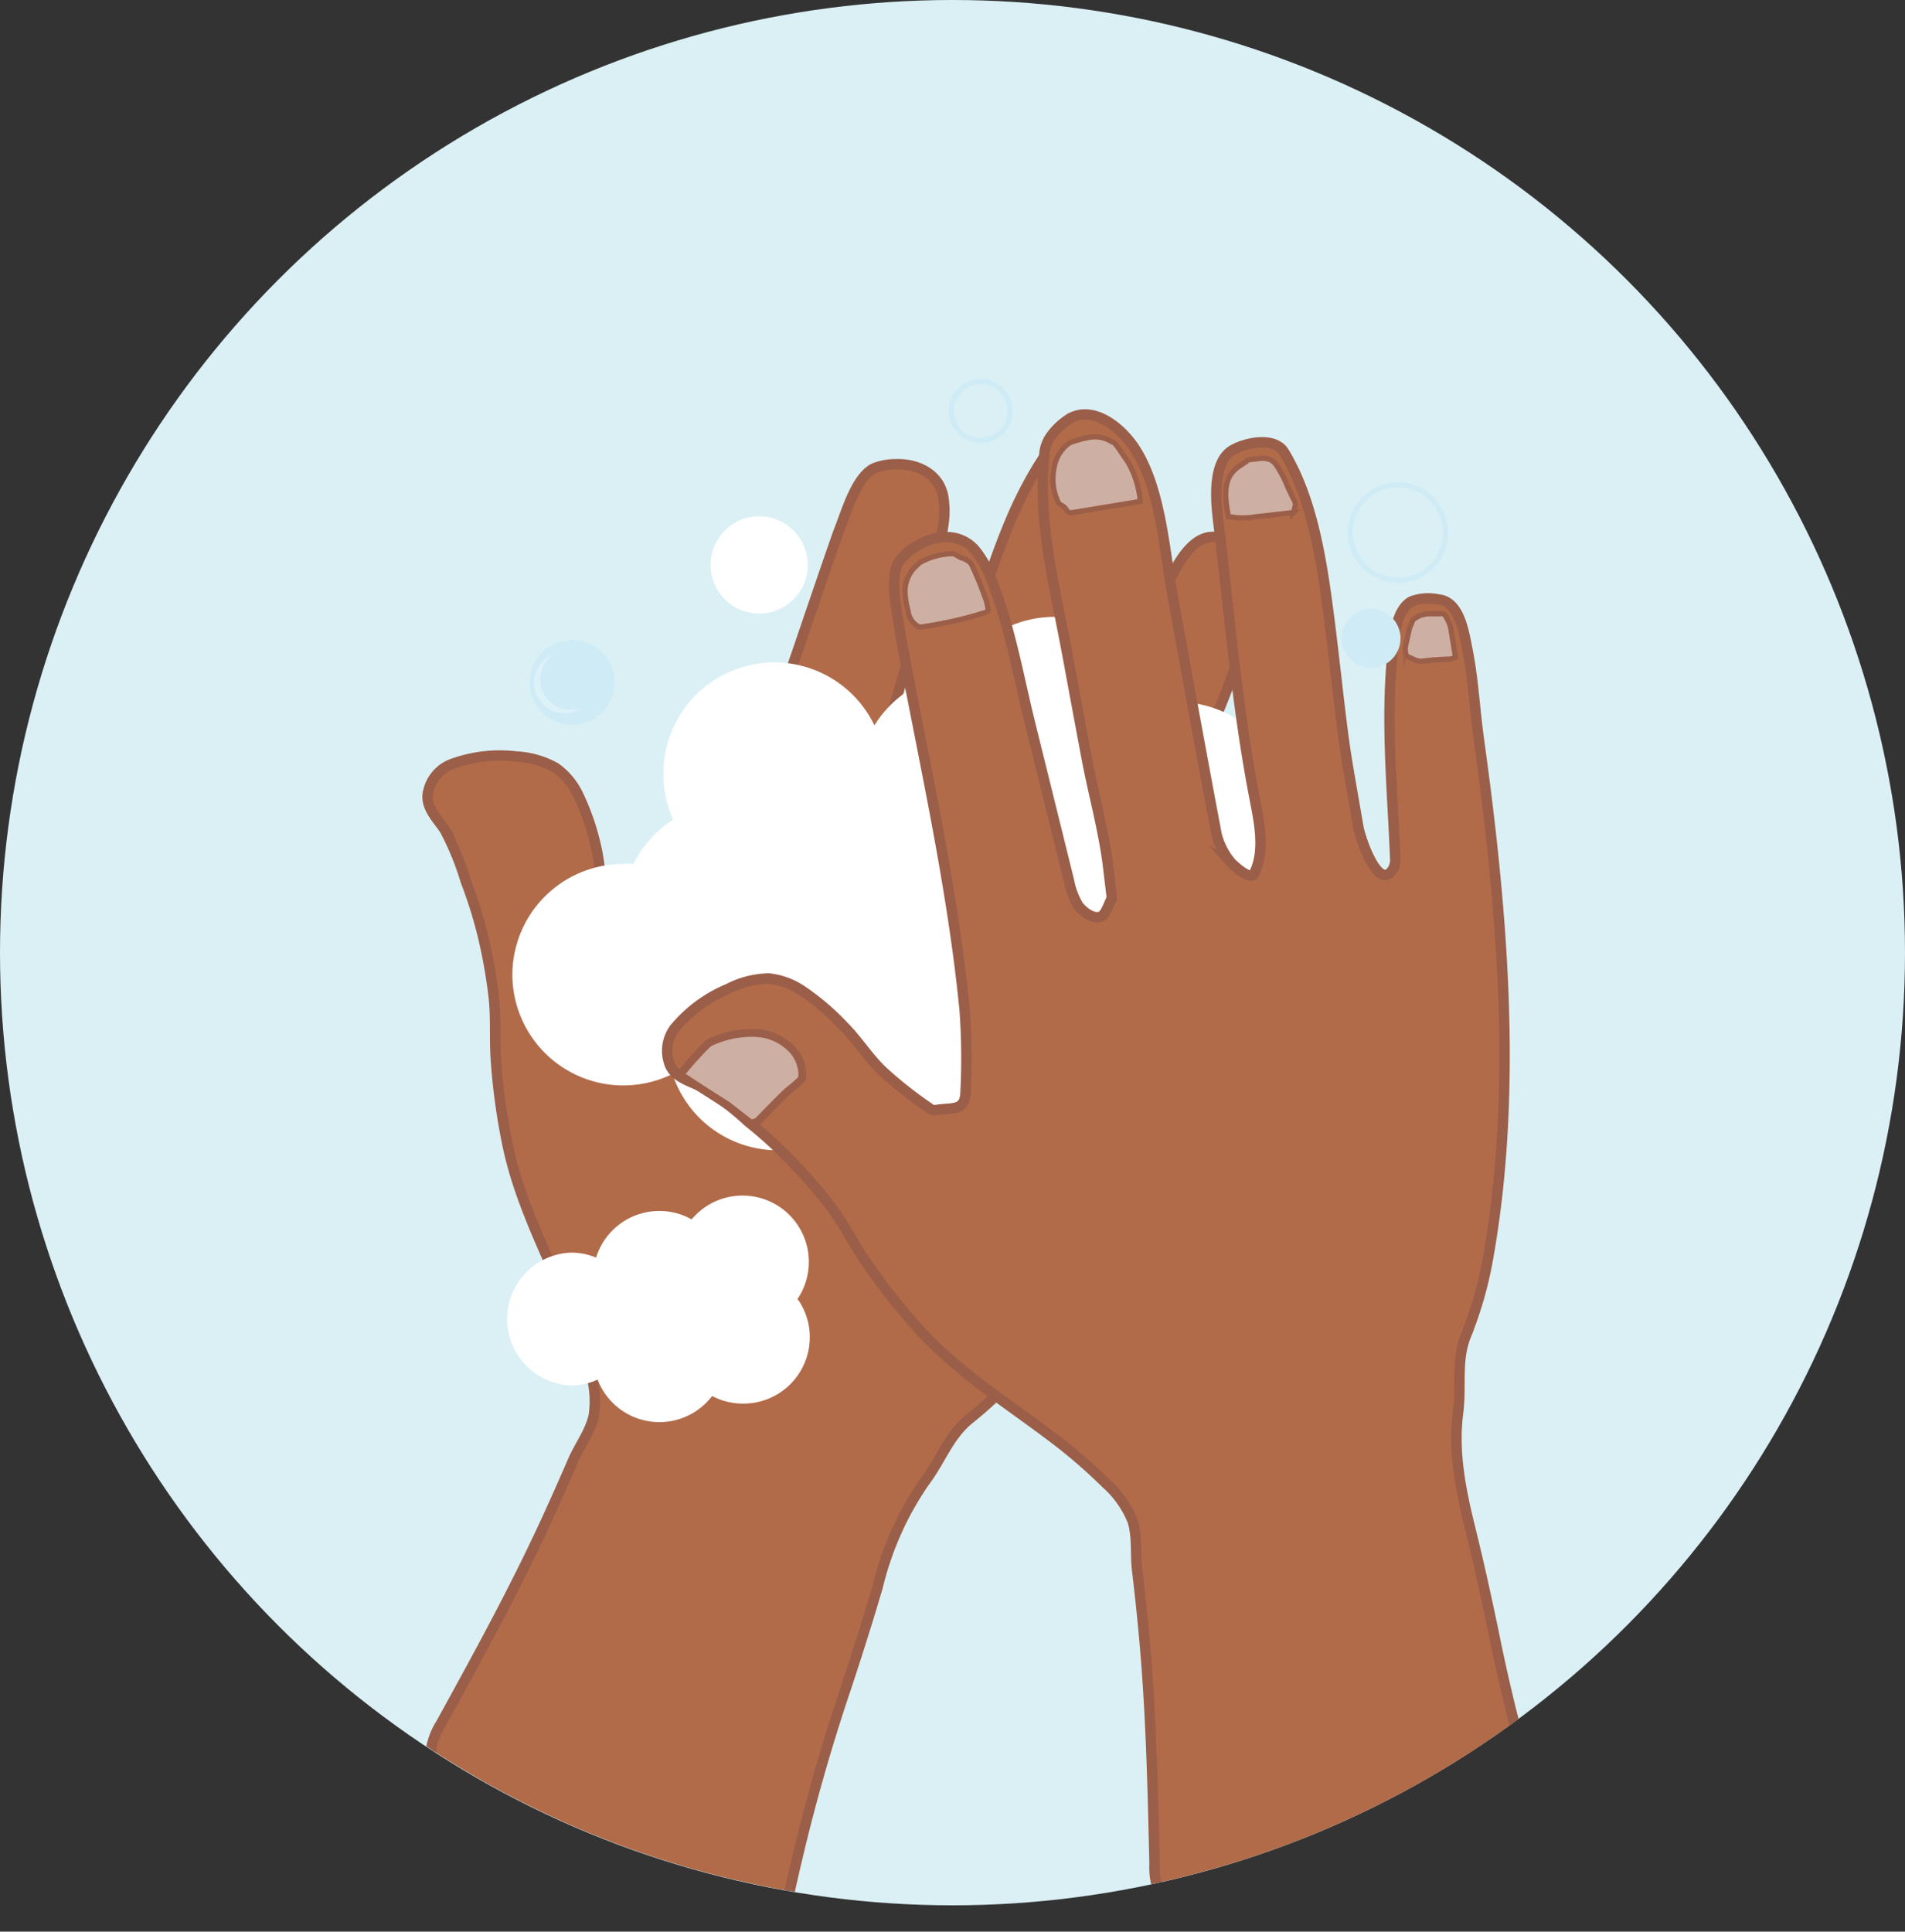
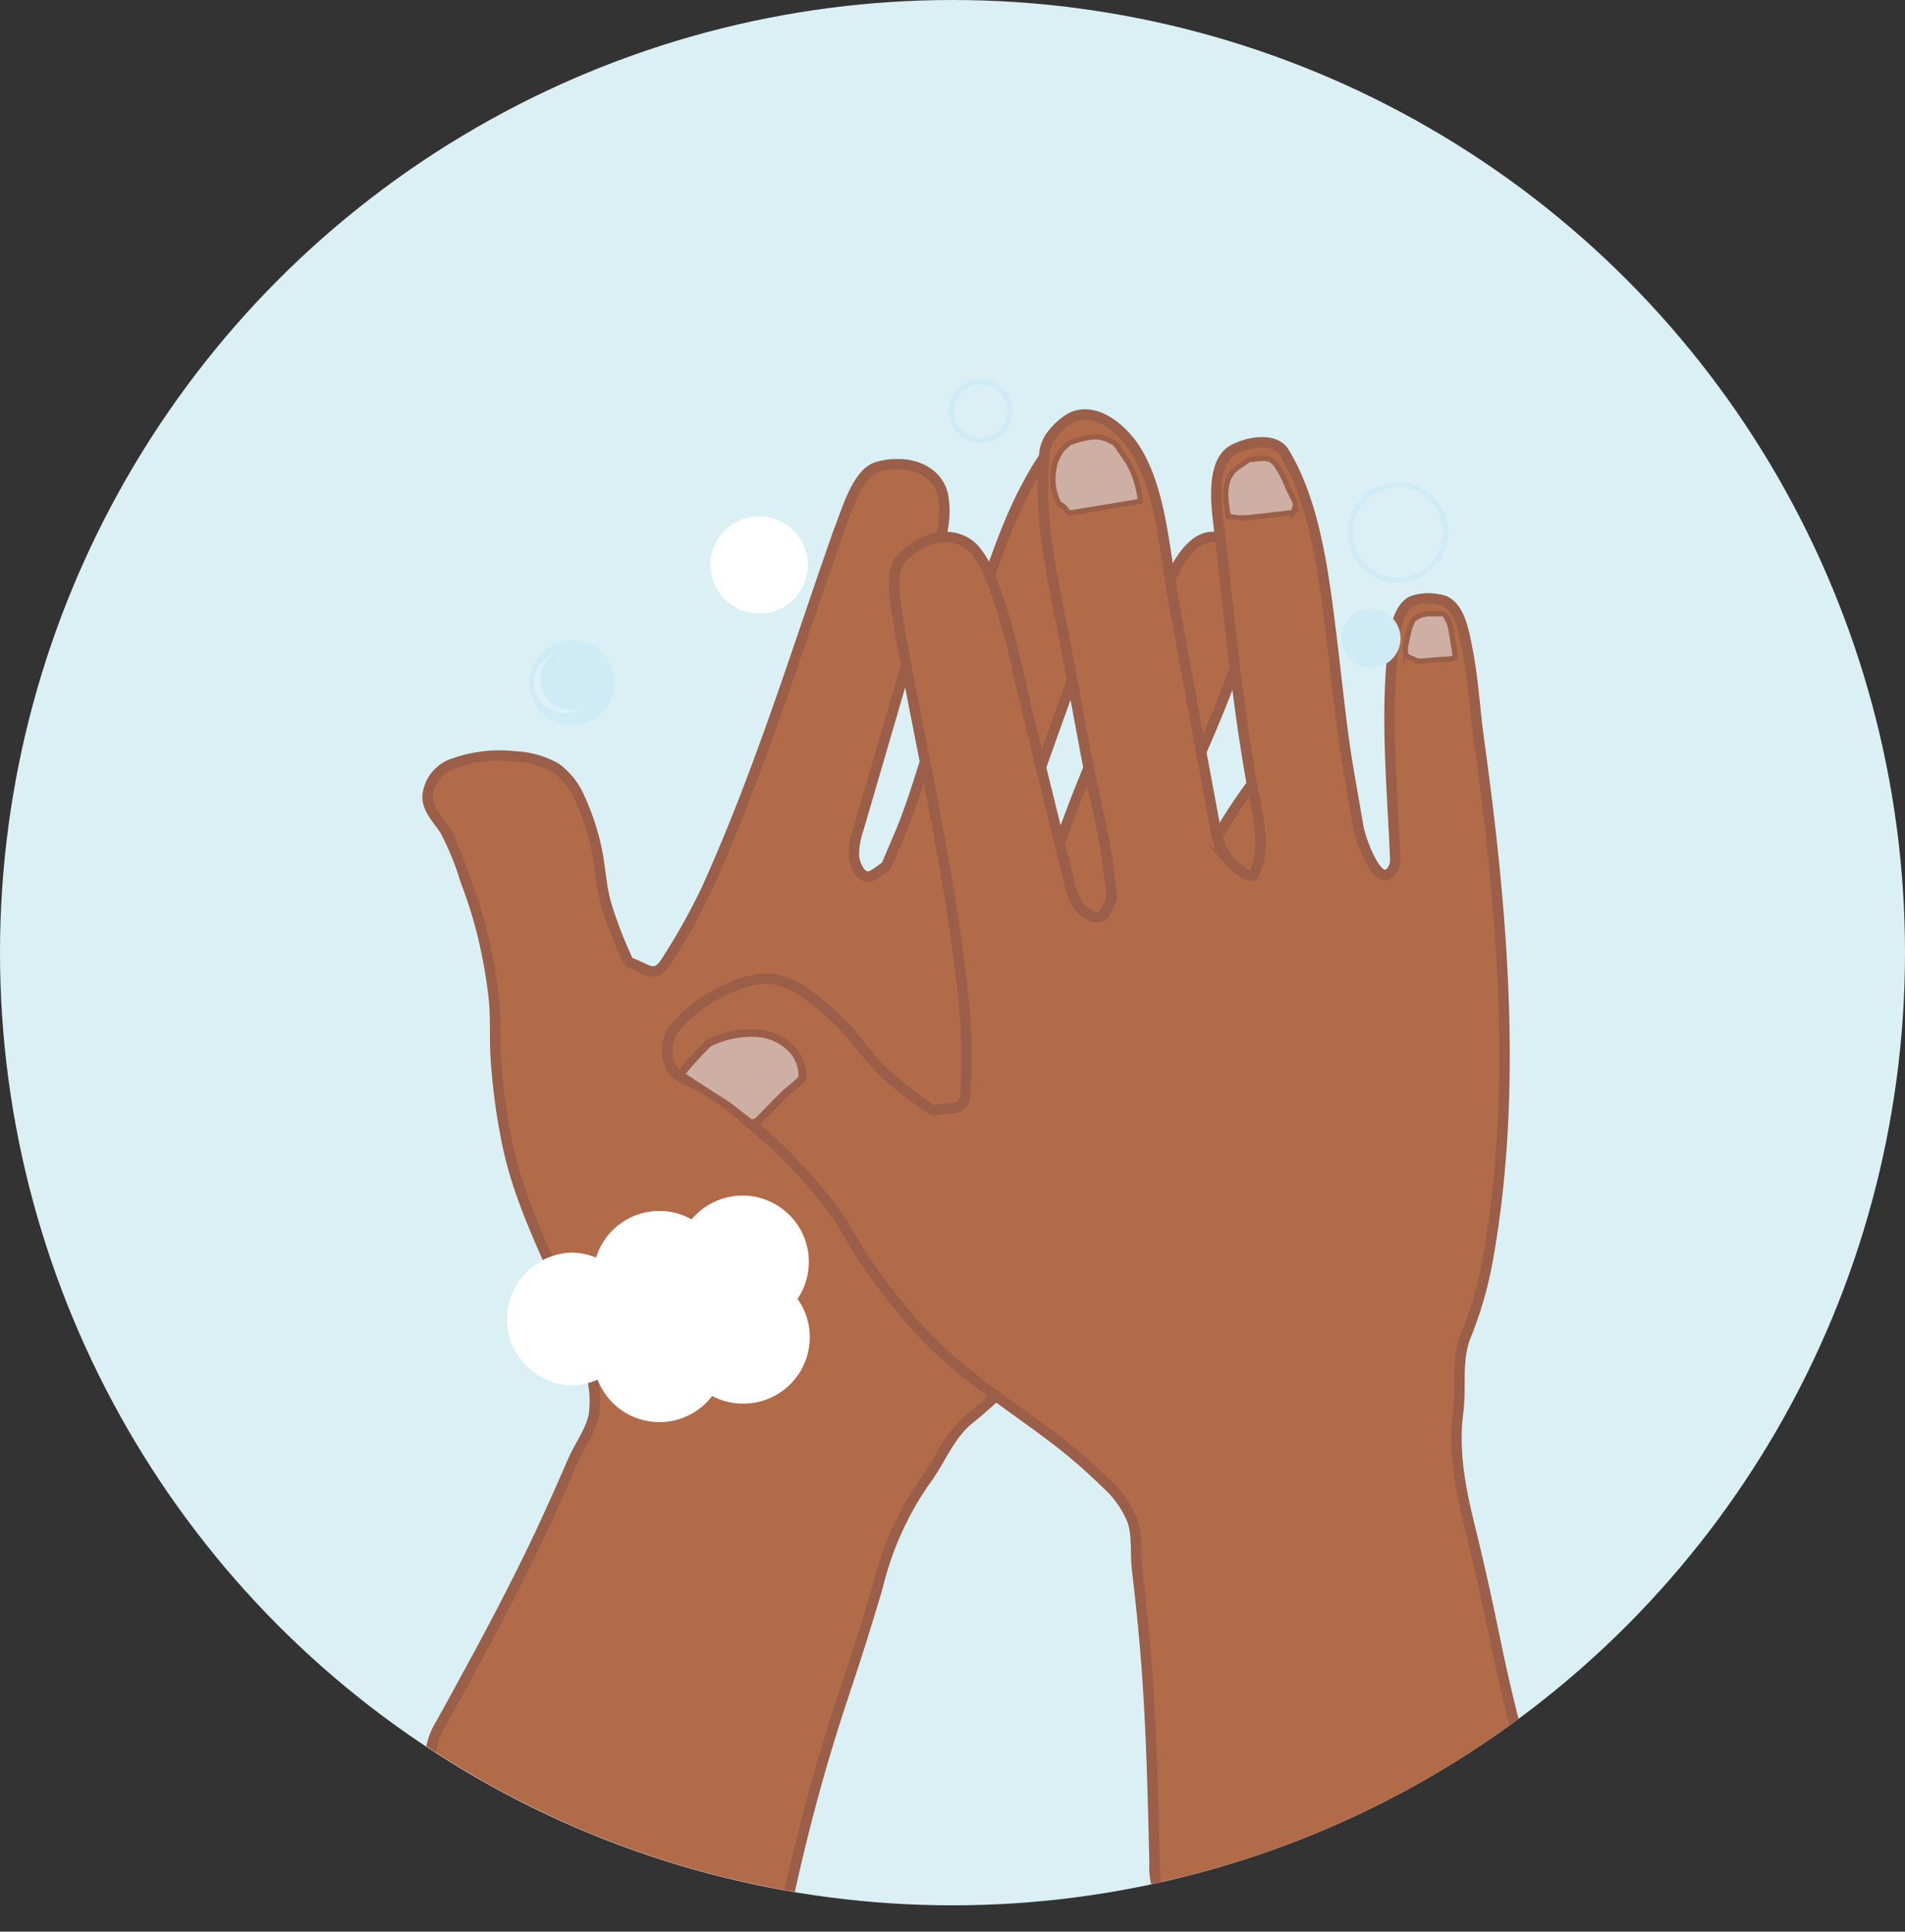
<svg xmlns="http://www.w3.org/2000/svg" viewBox="0 0 183 185.53">
  <rect x="0" y="0" width="183" height="185.53" fill="#333333" stroke="none" />
  <defs>
    <clipPath id="a" transform="translate(0 -.02)">
      <circle cx="91.54" cy="91.5" r="91.5" fill="none" />
    </clipPath>
  </defs>
  <circle cx="91.5" cy="91.5" r="91.5" fill="#daf0f5" />
  <g clip-path="url(#a)">
    <path transform="translate(0 -.02)" d="M76.59,178.47q1.86-7.91,4.44-15.63c1.16-3.48,2.26-6.93,3.29-10.45a30.13,30.13,0,0,1,4.46-10c1.64-2.17,2.34-4.51,4.44-6.16a38.14,38.14,0,0,0,5.5-5.43c10.51-12.63,17.87-28.41,24-43.58,1.13-2.78,2.42-5.27,3.38-8.1.52-1.53,1.61-4.27,0-5.41a4.51,4.51,0,0,0-2.27-1.12c-1.16,0-2.14.93-2.9,1.88-4.35,5.5-7.43,12.37-10.66,18.57a2.27,2.27,0,0,1-.71.93c-2.41,1.47-1.28-4.06-.91-5.06,2-5.23,2.24-6.19,3.47-9.11,1.33-3.17,2.64-6.09,4-9.25,2.13-5.06,4.53-10.95,4.44-16.37,0-1.69-2.5-2.58-4.07-2.59-2.3,0-3.86,3.48-4.62,5.28-3.51,8.22-7.39,16.39-10.31,24.83-.8,2.3-1.66,4.79-3.63,6.17-.65.46-1.33-1.72-1.36-2a6.79,6.79,0,0,1,.17-3c2.63-7.41,5.25-14.82,7.95-22.21,1.53-4.18,4.06-9.31,3.88-13.76-.09-2.19-1.15-5.44-3.74-5.59a6.31,6.31,0,0,0-2.65.62,3.53,3.53,0,0,0-1.42,1.32c-.48.68-.94,1.38-1.36,2.1a38.72,38.72,0,0,0-2.24,4.46c-1.32,3.08-2.34,6.27-3.43,9.43-.18.53-.37,1.06-.56,1.58-1.14,3.21-2.29,6.42-3.41,9.64s-2,6.55-3.32,9.66l-1.32,3.1c-.42.25-1.26,1-1.73,1-.83,0-1.3-1.28-1.36-2a7.38,7.38,0,0,1,.42-2.53l4.34-14.86c1.38-4.7,3.12-9.38,3.8-14.22a8.76,8.76,0,0,0,0-3c-.45-2.09-2.48-3.06-4.47-3a5.71,5.71,0,0,0-2.09.36c-1.82.81-2.78,4.43-3.49,6.15C76.47,62.7,72.9,74.38,67.81,85.58a63.2,63.2,0,0,1-3.88,6.89c-1,1.55-1.78.62-3.19.09a.83.83,0,0,1-.31-.16,1,1,0,0,1-.21-.33,40.6,40.6,0,0,1-2-5.24c-.53-1.85-.55-3.8-1-5.65a23.16,23.16,0,0,0-1.72-4.9,6.8,6.8,0,0,0-2.12-2.51,8.66,8.66,0,0,0-3.8-1.09,13.3,13.3,0,0,0-6.29.77A3.65,3.65,0,0,0,41.15,76c-.41,1.48.9,2.67,1.59,3.75a26.88,26.88,0,0,1,2,4.9,42.54,42.54,0,0,1,1.61,5.1,49.24,49.24,0,0,1,1.07,5.94c.25,2.11.06,4.2.23,6.32a60.65,60.65,0,0,0,1.13,8.08c1.24,5.82,4,10.79,6.15,16.23a51.07,51.07,0,0,1,1.73,5.29,9.54,9.54,0,0,1,.38,4.38c-.33,1.53-1.38,2.9-2,4.33q-1.26,2.92-2.59,5.82c-3.06,6.64-6.55,13-10.08,19.41a6.93,6.93,0,0,0-1,2.7,10.75,10.75,0,0,0-.09,2.17c.2.64,1,.91,1.67,1.23,1.62.81,3.34,1.41,5,2.16,3.79,1.72,7.59,3.42,11.38,5.13l11.22,5a24.93,24.93,0,0,0,4.6,1C75.6,182.82,76.07,180.64,76.59,178.47Z" fill="#b16b49" stroke="#9b5e48" stroke-miterlimit="10" />
-     <path transform="translate(0 -.02)" d="M123.19,94.48a10.46,10.46,0,0,1,1.46,5.35A10.67,10.67,0,0,1,114,110.5a10.49,10.49,0,0,1-2.11-.21,10.64,10.64,0,0,1-9.2,5.29,10.5,10.5,0,0,1-6.61-2.3,10.65,10.65,0,0,1-16.74-3.85,10.39,10.39,0,0,1-4.62,1.07,10.63,10.63,0,0,1-10.12-7.33,10.66,10.66,0,0,1-15.38-9.56A10.66,10.66,0,0,1,59.87,83a8.5,8.5,0,0,1,1,0,10.46,10.46,0,0,1,3.8-4.27,10.37,10.37,0,0,1-.94-4.33A10.66,10.66,0,0,1,84,69.69a10.63,10.63,0,0,1,8-5h0a10.66,10.66,0,0,1,19.68,2.88,9,9,0,0,1,1.48-.12A10.67,10.67,0,0,1,123.8,78.06a10.39,10.39,0,0,1-.71,3.8,10.65,10.65,0,0,1,.1,12.62Z" fill="#fff" />
    <path transform="translate(0 -.02)" d="M147.59,173.11q-2.37-7.77-4-15.76c-.74-3.59-1.52-7.14-2.4-10.7s-1.6-7.21-1.13-10.88c.35-2.7-.22-5.07.79-7.55a36.66,36.66,0,0,0,2.11-7.45c2.87-16.19,1.35-33.53-.9-49.77-.41-3-.53-5.78-1.12-8.71-.32-1.58-.75-4.5-2.75-4.69a4.68,4.68,0,0,0-2.57.17c-1,.53-1.42,1.87-1.6,3.07-1.05,6.94-.29,14.43,0,21.41a2.15,2.15,0,0,1-.16,1.16c-1.38,2.48-3.19-2.87-3.37-3.93-.94-5.5-1.16-6.48-1.56-9.63-.43-3.4-.76-6.59-1.19-10-.69-5.44-1.56-11.75-4.39-16.4-.88-1.45-3.52-1-4.92-.21-2,1.14-1.63,4.94-1.4,6.88,1.08,8.87,1.8,17.89,3.51,26.66.46,2.39,1,5-.07,7.16-.34.72-2-.83-2.24-1.1a6.81,6.81,0,0,1-1.36-2.66C115.41,72.44,114,64.71,112.6,57c-.77-4.39-1.14-10.09-3.56-13.86-1.19-1.85-3.77-4.15-6.14-3a6.38,6.38,0,0,0-2,1.85,3.5,3.5,0,0,0-.59,1.86c-.08.83-.12,1.66-.14,2.49a39.55,39.55,0,0,0,.29,5c.4,3.33,1.12,6.6,1.76,9.88.11.55.21,1.11.32,1.66q.92,5,1.87,10.05c.63,3.32,1.56,6.68,2,10l.4,3.34c-.23.43-.58,1.53-1,1.75-.75.39-1.8-.46-2.21-1a7.33,7.33,0,0,1-.91-2.4l-3.71-15c-1.18-4.75-2-9.69-3.87-14.22a8.62,8.62,0,0,0-1.52-2.63c-1.46-1.58-3.74-1.41-5.46-.34a6,6,0,0,0-1.66,1.36c-1.19,1.6-.2,5.22,0,7.06,2.23,12.05,5,24,6.2,36.2a63.21,63.21,0,0,1,.08,7.91c-.06,1.81-1.27,1.42-2.78,1.67a.87.87,0,0,1-.36,0,1,1,0,0,1-.34-.18,39.83,39.83,0,0,1-4.47-3.53c-1.4-1.33-2.42-3-3.79-4.37a23.53,23.53,0,0,0-4-3.4A7.06,7.06,0,0,0,73.86,94a8.81,8.81,0,0,0-3.91,1,13.3,13.3,0,0,0-5.15,3.8,3.59,3.59,0,0,0-.54,3.23c.39,1.48,2.15,1.86,3.31,2.46a26.24,26.24,0,0,1,4.27,3.24,42.82,42.82,0,0,1,4,3.62,48.55,48.55,0,0,1,4,4.61c1.3,1.71,2.19,3.61,3.41,5.36a61.23,61.23,0,0,0,5.1,6.45c4.05,4.42,9,7.35,13.68,11a51.12,51.12,0,0,1,4.21,3.72,9.62,9.62,0,0,1,2.56,3.61c.48,1.49.25,3.2.44,4.75.25,2.11.48,4.22.67,6.33.67,7.28.83,14.55,1,21.85a6.62,6.62,0,0,0,.47,2.84,9.77,9.77,0,0,0,1,1.93c.5.46,1.36.29,2.09.24,1.85-.11,3.67-.44,5.51-.62l12.66-1.22,12.46-1.23a26.39,26.39,0,0,0,4.59-1.39C148.92,177.38,148.24,175.25,147.59,173.11Z" fill="#b16b49" stroke="#9b5e48" stroke-miterlimit="10" />
    <path transform="translate(0 -.02)" d="M65.32,103.25a34.46,34.46,0,0,1,2.7-3,3.56,3.56,0,0,1,.68-.33A9.49,9.49,0,0,1,72,99.23a6.76,6.76,0,0,1,1.49.12,5.1,5.1,0,0,1,2.71,1.58,3.65,3.65,0,0,1,.87,2.58c0,.26-1.35,1.27-1.55,1.46-.94.91-1.85,1.85-2.76,2.79l-.62.19-2.25-1.75-2.44-1.56Z" fill="#ceafa3" stroke="#9b5e48" stroke-miterlimit="10" stroke-width=".75px" />
-     <path transform="translate(0 -.02)" d="M88.38,54.05c-.22.18-.42.38-.62.58a3.36,3.36,0,0,0-.82,2.23,7.85,7.85,0,0,0,.3,1.86,1.92,1.92,0,0,0,.84,1.39.94.94,0,0,0,.22.12.72.72,0,0,0,.29,0,41,41,0,0,0,4.78-1l1.15-.34c.34-.11.42-.11.38-.46a4.88,4.88,0,0,0-.3-1.12c-.36-1-.76-2-1.19-2.9a1.54,1.54,0,0,0-.17-.31,2.11,2.11,0,0,0-.95-.52c-.17-.08-.64-.42-.83-.38a6.66,6.66,0,0,0-3,.8Z" fill="#ceafa3" stroke="#9b5e48" stroke-miterlimit="10" stroke-width=".5px" />
    <path transform="translate(0 -.02)" d="M102.93,42.49l-.06,0a2.42,2.42,0,0,0-.42.29,3.67,3.67,0,0,0-1.1,1.75,6.75,6.75,0,0,0-.2,1.42,5,5,0,0,0,.52,2.33.78.78,0,0,0,.1.15.83.83,0,0,0,.16.09,1.52,1.52,0,0,1,.55.52c.25.31.32.24.72.18l2.14-.35,4.2-.69a9.14,9.14,0,0,0-1.17-3.76l-1-1.47a1.79,1.79,0,0,0-.31-.36,1.87,1.87,0,0,0-.31-.17,3,3,0,0,0-2.22-.37A9.29,9.29,0,0,0,102.93,42.49Z" fill="#ceafa3" stroke="#9b5e48" stroke-miterlimit="10" stroke-width=".5px" />
    <path transform="translate(0 -.02)" d="M120,44.17c-.1,0-.29.19-.37.24l-.57.38a2.93,2.93,0,0,0-.95,1c-.6,1.13-.31,2.65-.11,3.85l.9.11a7.13,7.13,0,0,0,1.6-.08c1.26-.13,2.52-.28,3.77-.43a5.45,5.45,0,0,1,.14-.58c.09-.37-.07-.53-.22-.84s-.33-.71-.5-1.06a10.76,10.76,0,0,0-1.1-2.1,1.58,1.58,0,0,0-.59-.5,2.2,2.2,0,0,0-1.14-.08Z" fill="#ceafa3" stroke="#9b5e48" stroke-miterlimit="10" stroke-width=".5px" />
    <path transform="translate(0 -.02)" d="M136.72,59.06l-.13,0a5.83,5.83,0,0,0-.7.37c-.2.1-.3.54-.41.74a1.29,1.29,0,0,0-.12.38c-.1.42-.19.83-.28,1.25a1.83,1.83,0,0,0,0,1.11.56.56,0,0,0,.1.15.23.23,0,0,0,.12.06l.54.24a1.43,1.43,0,0,0,.44.15,1.7,1.7,0,0,0,.45,0c.75-.09,1.5-.15,2.26-.18a1.46,1.46,0,0,0,.83-.2c-.15-.89-.29-1.79-.44-2.68a3.06,3.06,0,0,0-.3-.88c-.11-.2-.24-.52-.47-.6a.66.66,0,0,0-.28,0c-.33,0-.66,0-1,0A2,2,0,0,0,136.72,59.06Z" fill="#ceafa3" stroke="#9b5e48" stroke-miterlimit="10" stroke-width=".5px" />
    <path transform="translate(0 -.02)" d="M76.65,124.83a6.28,6.28,0,0,1,1.14,3.62,6.37,6.37,0,0,1-6.38,6.38,6.27,6.27,0,0,1-3-.73,6.36,6.36,0,0,1-11-1.57,6.17,6.17,0,0,1-2.57.55,6.38,6.38,0,0,1,0-12.75,6.26,6.26,0,0,1,2.42.48,6.36,6.36,0,0,1,6.08-4.48,6.28,6.28,0,0,1,3.1.81,6.37,6.37,0,0,1,10.14,7.69Z" fill="#fff" />
    <circle cx="54.96" cy="65.56" r="4.08" fill="#cfebf6" />
    <path transform="translate(0 -.02)" d="M55.9,68a2.89,2.89,0,0,1-1.66.52,2.92,2.92,0,0,1-1.09-5.64,2.93,2.93,0,0,0,1.68,5.33A2.72,2.72,0,0,0,55.9,68Z" fill="#fff" opacity=".3" />
    <circle cx="134.29" cy="51.15" r="4.58" fill="none" stroke="#cfebf6" stroke-miterlimit="10" stroke-width=".5px" />
    <circle cx="131.71" cy="61.31" r="2.83" fill="#cfebf6" />
    <circle cx="72.93" cy="54.26" r="4.67" fill="#fff" />
    <circle cx="94.21" cy="39.48" r="2.83" fill="none" stroke="#cfebf6" stroke-miterlimit="10" stroke-width=".5px" />
  </g>
</svg>